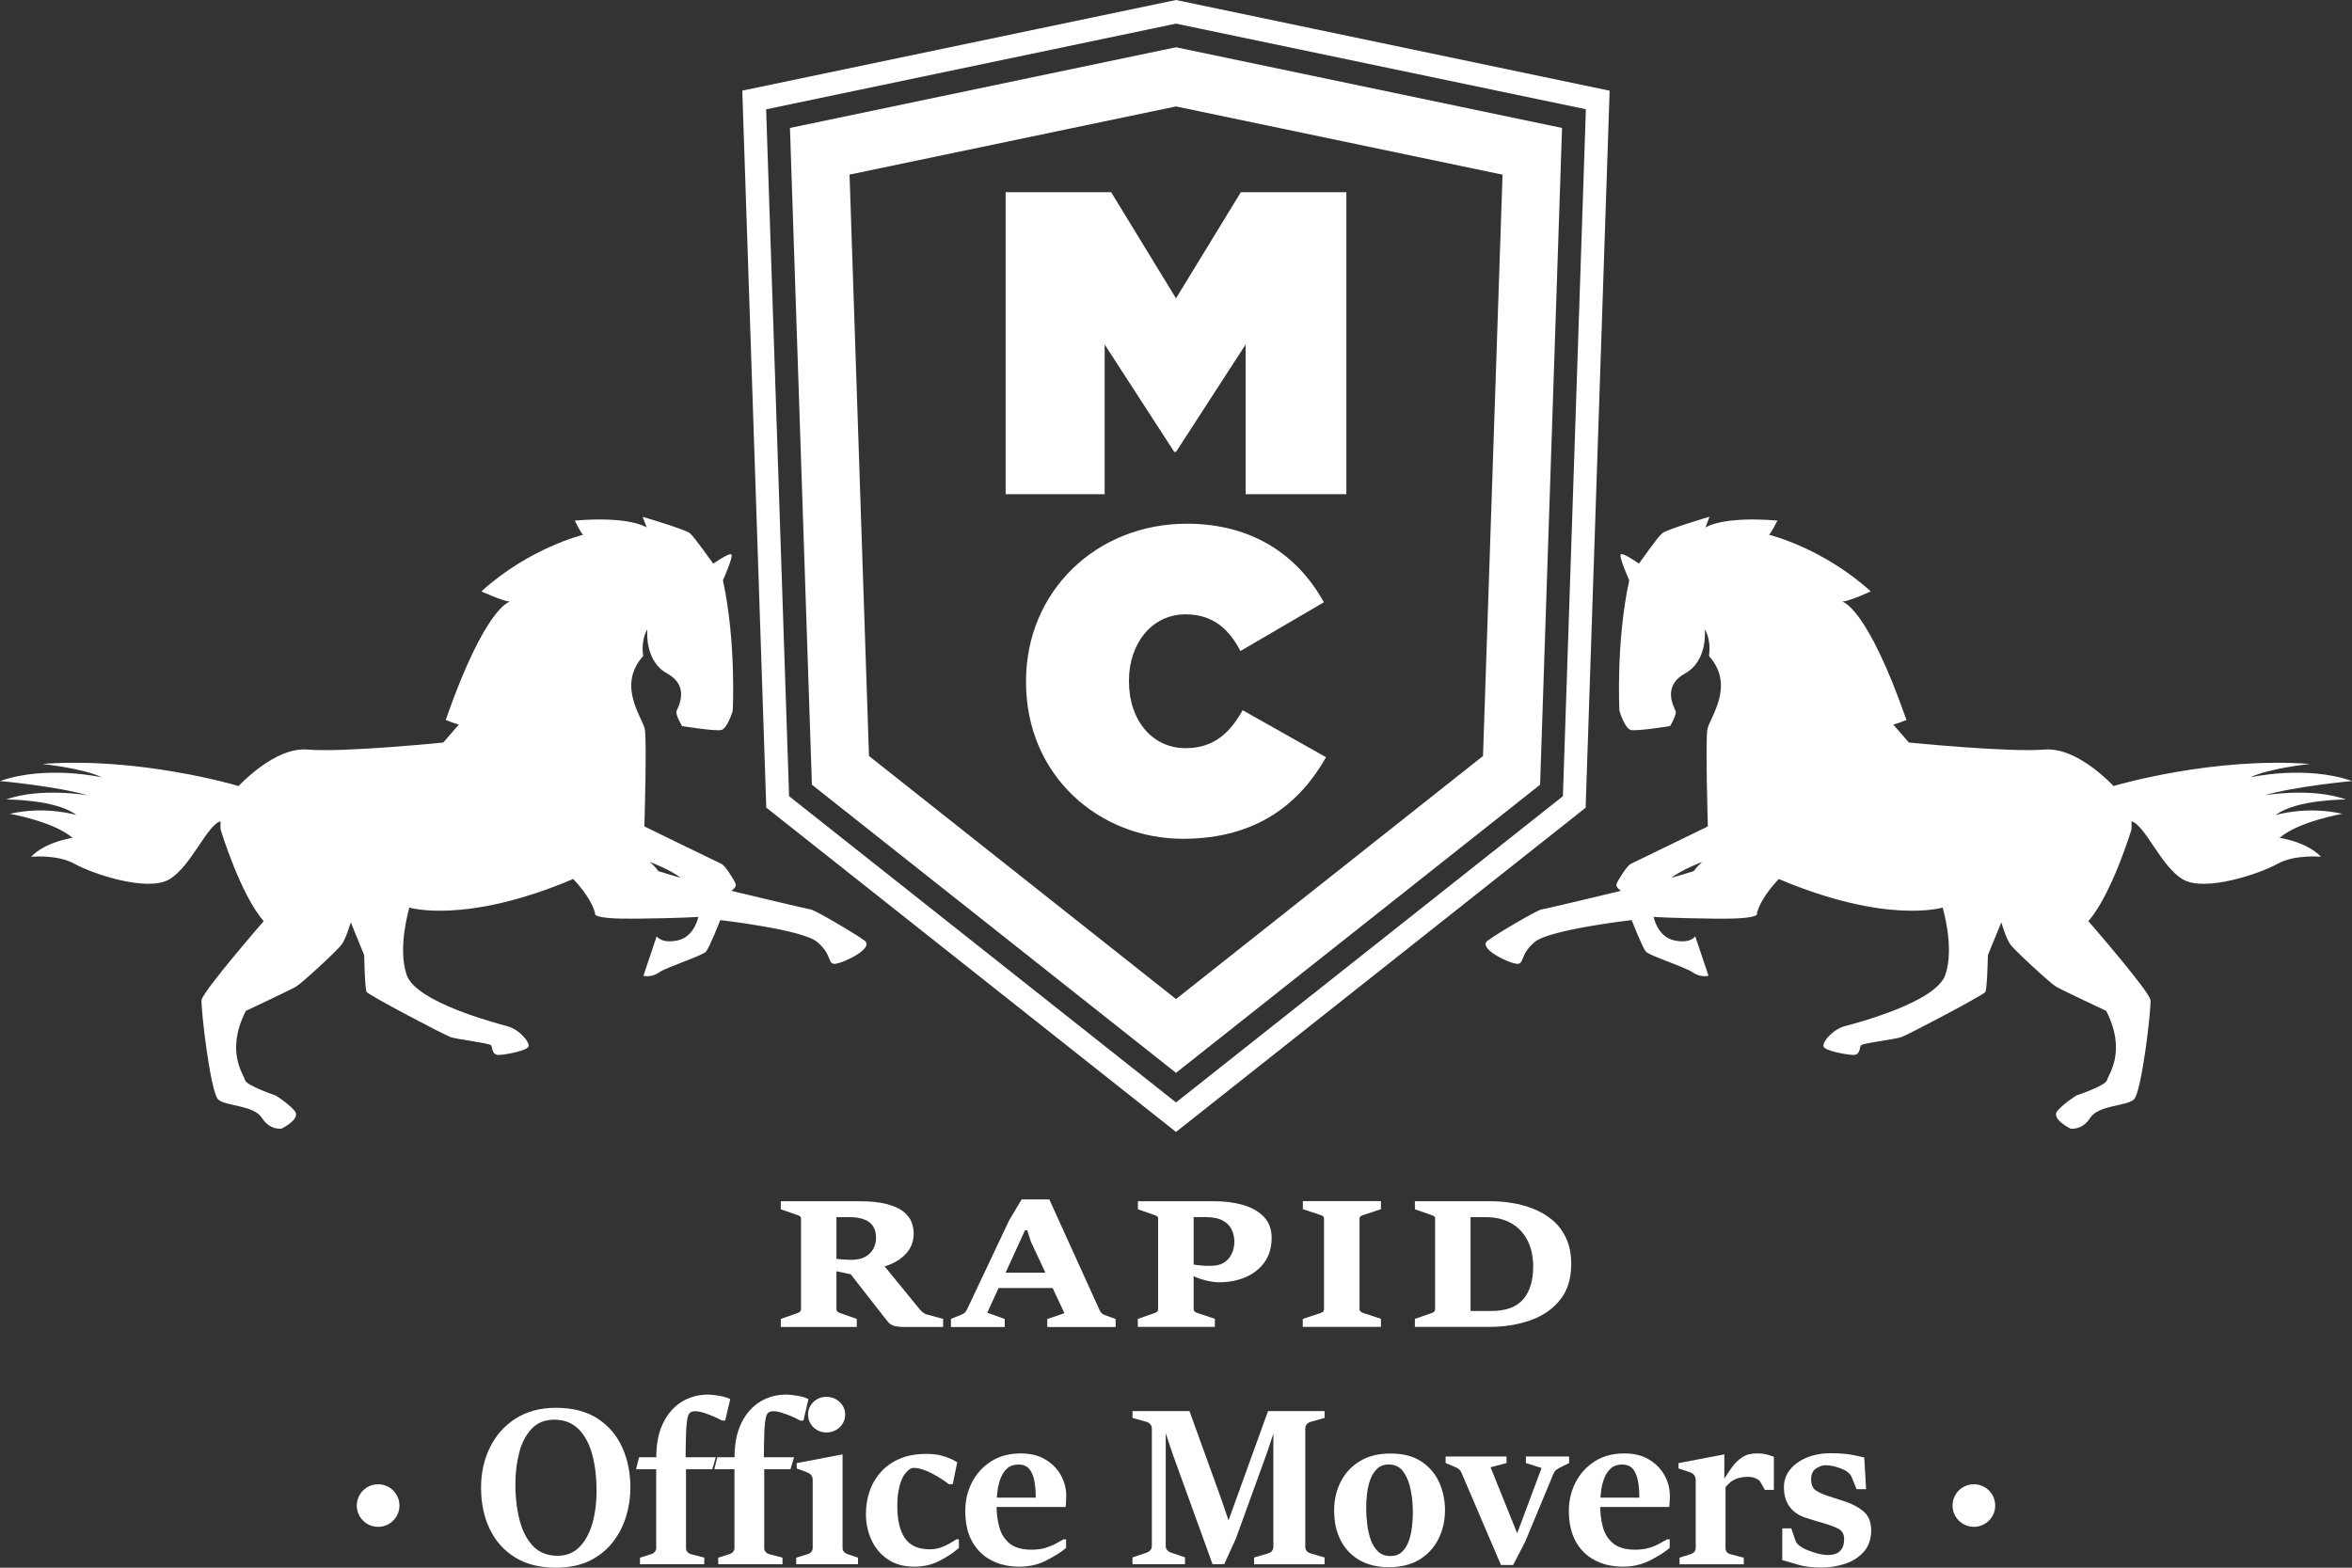
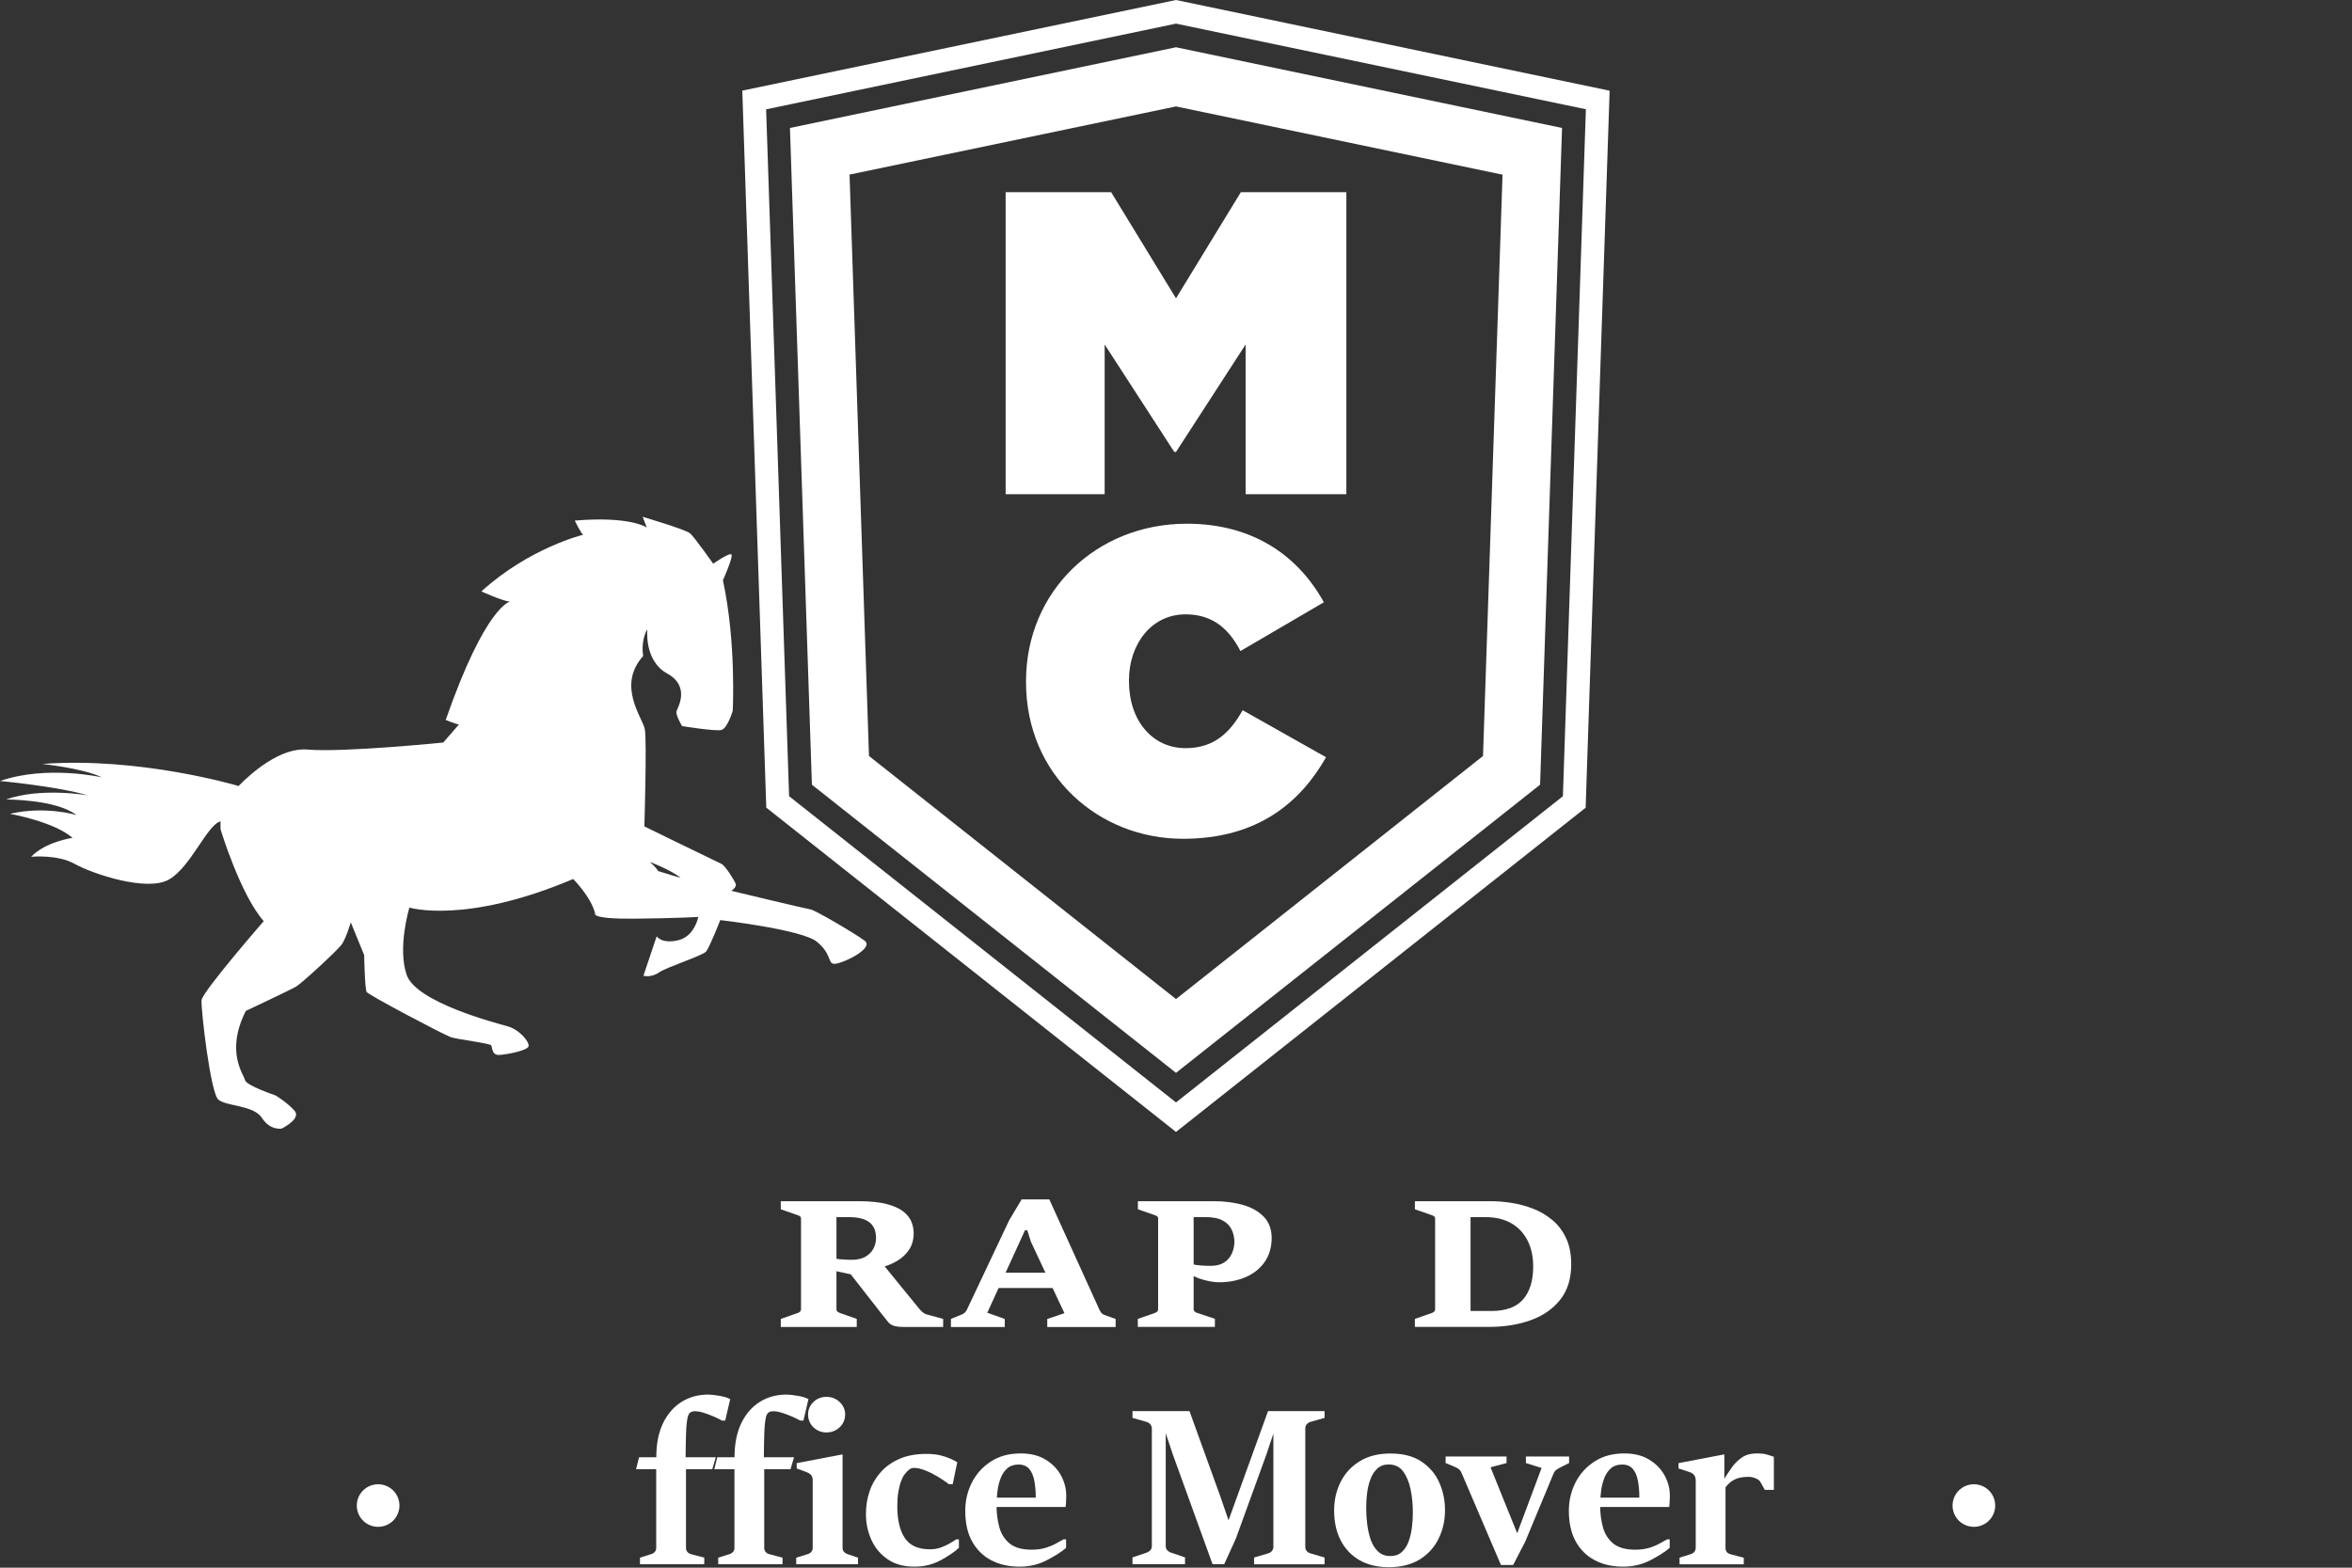
<svg xmlns="http://www.w3.org/2000/svg" width="300" height="200" viewBox="0 0 300 200" fill="none">
  <rect x="0" y="0" width="300" height="200" fill="#333333" stroke="none" />
  <g clip-path="url('#clip0_410_502')">
    <path d="M251.77 194.788C253.272 194.788 254.49 193.572 254.49 192.073C254.49 190.573 253.272 189.357 251.77 189.357C250.268 189.357 249.05 190.573 249.05 192.073C249.05 193.572 250.268 194.788 251.77 194.788Z" fill="white" />
    <path d="M48.23 194.788C49.732 194.788 50.95 193.572 50.95 192.073C50.95 190.573 49.732 189.357 48.23 189.357C46.728 189.357 45.51 190.573 45.51 192.073C45.51 193.572 46.728 194.788 48.23 194.788Z" fill="white" />
-     <path d="M70.88 200C68.84 200 67.12 199.561 65.7 198.692C64.28 197.813 63.21 196.615 62.47 195.078C61.73 193.54 61.36 191.773 61.36 189.786C61.36 187.899 61.74 186.182 62.5 184.644C63.26 183.107 64.35 181.879 65.77 180.97C67.19 180.062 68.91 179.603 70.9 179.603C73.07 179.603 74.85 180.072 76.26 181C77.67 181.929 78.71 183.167 79.39 184.704C80.07 186.242 80.41 187.939 80.41 189.796C80.41 191.024 80.23 192.242 79.86 193.45C79.5 194.658 78.93 195.757 78.16 196.745C77.39 197.734 76.41 198.522 75.2 199.121C74.01 199.7 72.56 200 70.88 200ZM71.11 198.482C72.23 198.482 73.15 198.113 73.89 197.384C74.62 196.655 75.17 195.657 75.54 194.419C75.9 193.171 76.09 191.773 76.09 190.226C76.09 188.438 75.9 186.861 75.52 185.493C75.14 184.125 74.55 183.047 73.75 182.278C72.95 181.5 71.93 181.12 70.68 181.12C69.5 181.12 68.54 181.509 67.81 182.278C67.08 183.057 66.55 184.065 66.23 185.313C65.9 186.561 65.74 187.899 65.74 189.327C65.74 191.074 65.93 192.642 66.3 194.029C66.67 195.417 67.26 196.505 68.05 197.304C68.83 198.083 69.86 198.482 71.11 198.482Z" fill="white" />
    <path d="M81.63 199.561V198.722L83.06 198.273C83.25 198.213 83.4 198.123 83.52 197.983C83.64 197.843 83.7 197.674 83.7 197.464V187.44H81.13L81.51 185.912H83.71C83.71 184.195 84 182.738 84.58 181.549C85.16 180.361 85.95 179.463 86.94 178.844C87.94 178.225 89.07 177.915 90.33 177.915C90.66 177.915 91.13 177.965 91.72 178.065C92.32 178.165 92.79 178.305 93.14 178.494L92.5 181.23H92.09C91.77 181.05 91.4 180.871 90.98 180.691C90.56 180.511 90.15 180.361 89.74 180.232C89.33 180.102 88.97 180.042 88.65 180.042C88.4 180.042 88.2 180.092 88.05 180.202C87.9 180.311 87.79 180.501 87.72 180.781C87.61 181.26 87.54 181.919 87.51 182.758C87.48 183.596 87.46 184.645 87.45 185.912H91.3L90.85 187.44H87.5V197.464C87.5 197.684 87.56 197.863 87.68 197.993C87.8 198.133 87.95 198.223 88.14 198.273L89.83 198.722V199.561H81.63ZM91.61 199.561V198.722L93.04 198.273C93.23 198.213 93.38 198.123 93.5 197.983C93.62 197.843 93.68 197.674 93.68 197.464V187.44H91.11L91.49 185.912H93.69C93.69 184.195 93.98 182.738 94.56 181.549C95.14 180.361 95.93 179.463 96.92 178.844C97.92 178.225 99.05 177.915 100.31 177.915C100.64 177.915 101.11 177.965 101.7 178.065C102.3 178.165 102.77 178.305 103.12 178.494L102.48 181.23H102.07C101.75 181.05 101.38 180.871 100.96 180.691C100.54 180.511 100.13 180.361 99.72 180.232C99.31 180.102 98.95 180.042 98.63 180.042C98.38 180.042 98.18 180.092 98.03 180.202C97.88 180.311 97.77 180.501 97.7 180.781C97.59 181.26 97.52 181.919 97.49 182.758C97.46 183.596 97.44 184.645 97.43 185.912H101.28L100.83 187.44H97.48V197.464C97.48 197.684 97.54 197.863 97.66 197.993C97.78 198.133 97.93 198.223 98.12 198.273L99.81 198.722V199.561H91.61ZM101.56 199.561V198.722L103.02 198.273C103.21 198.213 103.36 198.123 103.48 197.983C103.6 197.843 103.66 197.674 103.66 197.464V188.818C103.66 188.568 103.6 188.369 103.47 188.199C103.34 188.029 103.11 187.889 102.78 187.77L101.62 187.34V186.661L107.47 185.543V197.464C107.47 197.684 107.53 197.853 107.65 197.983C107.77 198.113 107.92 198.203 108.11 198.273L109.44 198.722V199.561H101.56ZM105.41 182.748C104.97 182.748 104.58 182.648 104.22 182.438C103.86 182.238 103.58 181.959 103.38 181.619C103.17 181.27 103.07 180.891 103.07 180.461C103.07 179.832 103.3 179.303 103.75 178.864C104.2 178.424 104.76 178.205 105.41 178.205C106.07 178.205 106.64 178.424 107.1 178.864C107.56 179.303 107.8 179.832 107.8 180.461C107.8 180.891 107.69 181.27 107.48 181.619C107.27 181.969 106.98 182.238 106.62 182.438C106.26 182.648 105.86 182.748 105.41 182.748Z" fill="white" />
    <path d="M121.98 196.386H122.31V197.474C121.7 198.023 120.91 198.562 119.92 199.081C118.94 199.611 117.83 199.87 116.61 199.87C115.28 199.87 114.15 199.561 113.23 198.932C112.31 198.303 111.62 197.484 111.15 196.456C110.68 195.427 110.45 194.319 110.45 193.121C110.45 192.123 110.61 191.164 110.92 190.246C111.23 189.327 111.71 188.518 112.35 187.799C112.99 187.081 113.79 186.521 114.76 186.102C115.73 185.683 116.86 185.483 118.17 185.483C118.84 185.483 119.43 185.543 119.93 185.663C120.43 185.783 120.86 185.932 121.22 186.092C121.58 186.262 121.87 186.402 122.1 186.541L121.52 189.347H121.04C120.59 189.008 120.1 188.678 119.57 188.359C119.03 188.039 118.51 187.779 117.99 187.58C117.47 187.38 117 187.27 116.57 187.27C116.35 187.27 116.15 187.34 115.97 187.48C115.79 187.62 115.57 187.839 115.34 188.149C115.2 188.339 115.06 188.618 114.92 188.998C114.78 189.377 114.67 189.826 114.58 190.355C114.49 190.885 114.45 191.484 114.45 192.152C114.45 193.9 114.77 195.258 115.41 196.216C116.05 197.174 117.12 197.654 118.61 197.654C119.12 197.654 119.59 197.574 120.01 197.424C120.43 197.274 120.81 197.095 121.15 196.895C121.46 196.715 121.75 196.535 121.98 196.386Z" fill="white" />
    <path d="M130.04 199.87C128.68 199.87 127.47 199.601 126.43 199.051C125.39 198.512 124.58 197.704 123.99 196.645C123.4 195.587 123.12 194.279 123.12 192.742C123.12 191.454 123.4 190.255 123.96 189.147C124.52 188.039 125.33 187.14 126.39 186.452C127.45 185.763 128.71 185.423 130.19 185.423C131.44 185.423 132.5 185.683 133.36 186.212C134.23 186.741 134.88 187.41 135.33 188.229C135.77 189.047 136 189.906 136 190.795C136 190.904 136 191.064 135.99 191.264C135.98 191.464 135.97 191.653 135.96 191.833C135.95 192.013 135.94 192.152 135.92 192.252H126.89L126.96 191.064H132.11C132.11 190.265 132.05 189.557 131.93 188.918C131.81 188.279 131.59 187.769 131.28 187.4C130.96 187.031 130.51 186.841 129.92 186.841C129.34 186.841 128.87 186.991 128.51 187.3C128.15 187.61 127.86 188.019 127.66 188.518C127.46 189.027 127.31 189.587 127.23 190.206C127.15 190.825 127.11 191.444 127.11 192.073C127.11 193.051 127.23 193.96 127.46 194.818C127.69 195.677 128.13 196.376 128.77 196.905C129.41 197.434 130.35 197.704 131.58 197.704C132.25 197.704 132.84 197.624 133.35 197.474C133.86 197.314 134.3 197.134 134.68 196.925C135.06 196.715 135.38 196.535 135.65 196.386H135.98V197.474C135.35 198.013 134.51 198.542 133.47 199.071C132.43 199.611 131.28 199.87 130.04 199.87Z" fill="white" />
    <path d="M144.45 199.561V198.692L146.25 198.083C146.44 198.013 146.6 197.913 146.73 197.764C146.86 197.614 146.92 197.444 146.92 197.244V182.248C146.92 182.029 146.85 181.849 146.72 181.699C146.59 181.55 146.43 181.45 146.25 181.4L144.45 180.891V180.022H151.72L155.71 191.064L156.7 193.96L161.74 180.022H168.95V180.891L167.15 181.4C166.95 181.46 166.79 181.56 166.67 181.709C166.55 181.859 166.49 182.039 166.49 182.248V197.334C166.49 197.554 166.55 197.734 166.67 197.873C166.79 198.013 166.95 198.113 167.15 198.173L168.95 198.702V199.571H159.96V198.702L161.76 198.173C161.96 198.113 162.12 198.013 162.24 197.863C162.36 197.714 162.42 197.544 162.42 197.334V182.897L161.55 185.503L157.63 196.306L156.15 199.551H154.66L149.58 185.513L148.69 182.847V197.234C148.69 197.454 148.75 197.624 148.87 197.764C148.99 197.893 149.15 198.003 149.35 198.073L151.15 198.682V199.551H144.45V199.561Z" fill="white" />
    <path d="M177.15 199.94C175.7 199.94 174.46 199.64 173.42 199.051C172.38 198.452 171.58 197.614 171.01 196.525C170.45 195.437 170.17 194.169 170.17 192.712C170.17 191.364 170.45 190.136 171.01 189.037C171.57 187.939 172.38 187.061 173.45 186.412C174.51 185.763 175.81 185.433 177.33 185.433C178.96 185.433 180.29 185.773 181.31 186.462C182.34 187.15 183.09 188.039 183.58 189.137C184.07 190.236 184.31 191.414 184.31 192.672C184.31 194 184.03 195.228 183.48 196.326C182.93 197.434 182.12 198.313 181.05 198.972C179.98 199.611 178.68 199.94 177.15 199.94ZM177.33 198.512C177.95 198.512 178.44 198.343 178.82 197.983C179.2 197.634 179.49 197.174 179.69 196.605C179.89 196.036 180.03 195.427 180.1 194.788C180.18 194.139 180.21 193.52 180.21 192.921C180.21 191.943 180.12 190.984 179.93 190.046C179.74 189.107 179.43 188.349 178.99 187.74C178.54 187.131 177.92 186.831 177.13 186.831C176.53 186.831 176.05 187.011 175.67 187.36C175.3 187.71 175 188.159 174.8 188.718C174.59 189.277 174.45 189.876 174.37 190.525C174.29 191.174 174.26 191.793 174.26 192.392C174.26 193.051 174.3 193.74 174.39 194.459C174.48 195.178 174.63 195.837 174.84 196.446C175.06 197.055 175.37 197.554 175.77 197.933C176.18 198.323 176.7 198.512 177.33 198.512Z" fill="white" />
    <path d="M191.45 199.66L186.44 187.949C186.35 187.73 186.23 187.57 186.11 187.45C185.98 187.34 185.73 187.2 185.36 187.051L184.39 186.651V185.813H192.16V186.651L190.12 187.19L192.8 193.83L193.52 195.607L196.63 187.28L194.63 186.651V185.813H200.14V186.651L199.17 187.131C198.9 187.26 198.68 187.39 198.52 187.51C198.36 187.63 198.23 187.799 198.14 188.029L194.55 196.665L193 199.66H191.45Z" fill="white" />
    <path d="M207.03 199.87C205.67 199.87 204.46 199.601 203.42 199.051C202.38 198.512 201.57 197.704 200.98 196.645C200.4 195.577 200.11 194.279 200.11 192.742C200.11 191.454 200.39 190.255 200.95 189.147C201.51 188.039 202.32 187.14 203.38 186.452C204.44 185.763 205.7 185.423 207.18 185.423C208.43 185.423 209.49 185.683 210.35 186.212C211.22 186.741 211.87 187.41 212.32 188.229C212.77 189.047 212.99 189.906 212.99 190.795C212.99 190.904 212.99 191.064 212.98 191.264C212.97 191.464 212.96 191.653 212.95 191.833C212.94 192.013 212.93 192.152 212.91 192.252H203.88L203.95 191.064H209.1C209.1 190.265 209.04 189.557 208.92 188.918C208.8 188.279 208.58 187.769 208.27 187.4C207.96 187.031 207.5 186.841 206.91 186.841C206.33 186.841 205.86 186.991 205.5 187.3C205.14 187.61 204.85 188.019 204.65 188.518C204.45 189.027 204.3 189.587 204.22 190.206C204.14 190.825 204.1 191.444 204.1 192.073C204.1 193.051 204.22 193.96 204.45 194.818C204.68 195.677 205.12 196.376 205.76 196.905C206.4 197.434 207.34 197.704 208.57 197.704C209.24 197.704 209.83 197.624 210.34 197.474C210.85 197.324 211.29 197.134 211.67 196.925C212.05 196.715 212.37 196.535 212.64 196.386H212.97V197.474C212.34 198.013 211.5 198.542 210.46 199.071C209.42 199.601 208.28 199.87 207.03 199.87Z" fill="white" />
    <path d="M214.23 199.561V198.722L215.66 198.273C215.84 198.213 215.99 198.123 216.11 197.983C216.23 197.843 216.29 197.674 216.29 197.464V188.848C216.29 188.598 216.23 188.388 216.1 188.199C215.97 188.019 215.74 187.869 215.41 187.769L214.1 187.34V186.661L219.94 185.543V188.648C220.23 188.179 220.56 187.69 220.91 187.19C221.27 186.691 221.69 186.272 222.2 185.932C222.7 185.593 223.31 185.423 224.03 185.423C224.58 185.423 225.01 185.463 225.32 185.553C225.63 185.643 225.94 185.733 226.26 185.853V190.076H225.11L224.51 189.017C224.41 188.858 224.21 188.718 223.91 188.588C223.6 188.468 223.31 188.408 223.02 188.408C222.65 188.408 222.3 188.438 221.97 188.508C221.64 188.578 221.32 188.698 221.01 188.888C220.7 189.067 220.4 189.357 220.09 189.736V197.474C220.09 197.903 220.3 198.173 220.73 198.283L222.42 198.732V199.571H214.23V199.561Z" fill="white" />
-     <path d="M227.33 199.031V194.988H228.48L229.02 196.565C229.1 196.795 229.24 196.985 229.47 197.154C229.69 197.324 229.89 197.454 230.07 197.544C230.39 197.714 230.86 197.893 231.48 198.093C232.09 198.283 232.65 198.383 233.16 198.383C233.56 198.383 233.91 198.323 234.22 198.193C234.53 198.063 234.77 197.853 234.95 197.554C235.13 197.254 235.22 196.855 235.22 196.346C235.22 195.707 234.95 195.248 234.4 194.988C233.85 194.728 233.27 194.509 232.65 194.339C232.18 194.209 231.77 194.089 231.43 193.98C231.09 193.88 230.74 193.77 230.38 193.65C229.49 193.381 228.79 192.911 228.29 192.252C227.79 191.593 227.54 190.755 227.54 189.726C227.54 188.878 227.8 188.129 228.34 187.47C228.87 186.821 229.59 186.312 230.49 185.942C231.39 185.573 232.4 185.393 233.51 185.393C234.3 185.393 234.98 185.433 235.57 185.503C236.16 185.573 236.9 185.723 237.79 185.942L238.02 189.986H236.81L236.19 188.458C236.11 188.259 235.99 188.079 235.82 187.929C235.65 187.77 235.46 187.64 235.27 187.54C234.95 187.38 234.56 187.24 234.12 187.111C233.67 186.991 233.23 186.931 232.8 186.931C232.46 186.931 232.08 187.071 231.65 187.34C231.22 187.61 231.01 188.079 231.01 188.748C231.01 189.437 231.23 189.916 231.66 190.176C232.09 190.435 232.55 190.655 233.04 190.815C233.45 190.934 233.83 191.064 234.2 191.184C234.56 191.304 234.87 191.404 235.12 191.484C236.15 191.803 237 192.242 237.67 192.801C238.34 193.361 238.67 194.169 238.67 195.238C238.67 196.336 238.37 197.234 237.76 197.933C237.15 198.632 236.37 199.151 235.4 199.481C234.43 199.81 233.41 199.98 232.32 199.98C231.17 199.98 230.22 199.87 229.47 199.65C228.68 199.431 227.98 199.221 227.33 199.031Z" fill="white" />
    <path d="M99.59 169.289V168.261L101.71 167.522C101.84 167.482 101.95 167.422 102.04 167.342C102.13 167.262 102.17 167.152 102.17 166.993V155.491C102.17 155.341 102.13 155.232 102.04 155.172C101.95 155.112 101.84 155.052 101.71 155.012L99.59 154.273V153.245H109.5C110.96 153.245 112.15 153.365 113.08 153.604C114 153.844 114.71 154.163 115.21 154.553C115.71 154.952 116.06 155.391 116.25 155.861C116.44 156.34 116.54 156.829 116.54 157.318C116.54 158.127 116.35 158.816 115.98 159.395C115.6 159.974 115.11 160.443 114.51 160.813C113.9 161.182 113.26 161.462 112.57 161.641L109.04 162.68L106.5 162.141L106.64 160.583C106.67 160.593 106.81 160.613 107.07 160.643C107.33 160.673 107.62 160.693 107.92 160.703C108.23 160.713 108.46 160.723 108.61 160.723C109.34 160.723 109.93 160.593 110.39 160.323C110.85 160.054 111.19 159.714 111.41 159.285C111.63 158.856 111.74 158.416 111.74 157.957C111.74 157.029 111.45 156.35 110.87 155.92C110.29 155.491 109.45 155.281 108.34 155.281H106.69V166.993C106.69 167.152 106.74 167.262 106.83 167.342C106.92 167.412 107.04 167.472 107.18 167.522L109.28 168.261V169.289H99.59ZM120.29 169.289H115.3C114.69 169.289 114.24 169.229 113.95 169.119C113.65 169.01 113.42 168.84 113.24 168.61C113.06 168.381 112.83 168.091 112.55 167.742L108.4 162.43L112.75 161.452L117.28 167.003C117.38 167.123 117.52 167.262 117.68 167.402C117.84 167.542 118.02 167.642 118.21 167.692L120.3 168.261V169.289H120.29Z" fill="white" />
    <path d="M121.29 169.289V168.261L122.69 167.692C122.99 167.562 123.2 167.362 123.33 167.083L128.72 155.681L130.31 153.015H133.84L140.26 167.153C140.32 167.272 140.4 167.392 140.49 167.502C140.58 167.612 140.7 167.692 140.84 167.742L142.3 168.271V169.299H133.58V168.271L135.77 167.532L131.5 158.436L131.03 156.949H130.74L125.93 167.472L128.16 168.271V169.299H121.29V169.289ZM127.16 164.317L128.1 162.36H133.5L134.4 164.317H127.16Z" fill="white" />
    <path d="M145.13 169.289V168.261L147.25 167.522C147.4 167.462 147.52 167.402 147.6 167.332C147.68 167.262 147.72 167.152 147.72 166.993V155.491C147.72 155.341 147.68 155.232 147.59 155.172C147.5 155.112 147.39 155.052 147.26 155.012L145.14 154.273V153.245H154.83C156.2 153.245 157.44 153.404 158.55 153.724C159.66 154.043 160.55 154.553 161.21 155.242C161.87 155.93 162.2 156.829 162.2 157.937C162.2 159.105 161.91 160.114 161.34 160.952C160.77 161.791 159.97 162.45 158.96 162.899C157.95 163.349 156.79 163.588 155.48 163.588C155.01 163.588 154.43 163.508 153.75 163.339C153.07 163.169 152.52 162.959 152.11 162.72V161.282C152.35 161.352 152.69 161.412 153.14 161.442C153.58 161.482 154 161.492 154.38 161.492C155.04 161.492 155.57 161.382 155.97 161.162C156.37 160.942 156.68 160.663 156.89 160.333C157.1 160.004 157.25 159.664 157.33 159.335C157.41 158.996 157.45 158.716 157.45 158.486C157.45 157.927 157.34 157.398 157.12 156.909C156.9 156.42 156.52 156.02 155.98 155.721C155.44 155.421 154.69 155.272 153.72 155.272H152.25V166.983C152.25 167.143 152.3 167.262 152.4 167.332C152.5 167.412 152.61 167.472 152.74 167.512L154.96 168.251V169.279H145.13V169.289Z" fill="white" />
-     <path d="M166.17 169.289V168.261L168.41 167.522C168.56 167.472 168.68 167.412 168.76 167.342C168.84 167.272 168.88 167.152 168.88 166.993V155.491C168.88 155.341 168.84 155.232 168.75 155.162C168.66 155.092 168.55 155.042 168.42 155.002L166.18 154.263V153.235H176.14V154.263L173.9 155.002C173.76 155.042 173.65 155.102 173.55 155.162C173.45 155.222 173.41 155.331 173.41 155.481V166.983C173.41 167.142 173.46 167.262 173.55 167.332C173.64 167.412 173.76 167.472 173.9 167.512L176.14 168.251V169.279H166.17V169.289Z" fill="white" />
    <path d="M180.47 169.289V168.261L182.59 167.522C182.72 167.482 182.83 167.422 182.92 167.342C183.01 167.262 183.05 167.152 183.05 166.993V155.491C183.05 155.341 183.01 155.232 182.92 155.172C182.83 155.112 182.72 155.052 182.59 155.012L180.47 154.273V153.245H190.15C190.99 153.245 191.88 153.315 192.82 153.464C193.76 153.614 194.68 153.864 195.58 154.213C196.48 154.563 197.29 155.052 198.02 155.661C198.75 156.27 199.33 157.039 199.76 157.967C200.2 158.896 200.41 160.004 200.41 161.292C200.41 163.119 199.95 164.617 199.02 165.795C198.09 166.973 196.84 167.851 195.26 168.42C193.68 168.99 191.92 169.279 189.96 169.279H180.47V169.289ZM187.57 155.281V167.252H190.2C192.07 167.252 193.43 166.753 194.28 165.765C195.13 164.776 195.56 163.379 195.56 161.591C195.56 160.283 195.31 159.155 194.82 158.217C194.33 157.278 193.63 156.549 192.73 156.04C191.83 155.531 190.75 155.281 189.51 155.281H187.57Z" fill="white" />
    <path d="M83.96 111.132C83.96 111.132 83.65 110.613 82.91 109.984C82.82 109.914 85.61 111.002 86.82 111.991C86.82 111.991 84.92 111.442 83.96 111.132ZM110.27 119.998C108.89 118.98 103.9 116.084 103.41 116.024C102.92 115.964 93.28 113.648 93.28 113.648C93.28 113.648 94.01 113.189 93.83 112.74C93.65 112.29 92.51 110.423 92.01 110.204C91.51 109.984 82.19 105.431 82.19 105.431C82.19 105.431 82.52 94.529 82.25 93.051C81.99 91.573 78.62 87.5 82.04 83.686C82.04 83.686 81.67 81.869 82.57 80.261C82.57 80.261 82.12 84.285 85.1 85.922C88.08 87.57 86.45 90.266 86.29 90.725C86.13 91.184 87 92.632 87 92.632C87 92.632 91.21 93.311 92 93.131C92.79 92.951 93.46 90.685 93.46 90.685C93.46 90.685 93.93 81.979 92.21 74.031C92.21 74.031 93.54 71.056 93.3 70.747C93.07 70.437 90.97 71.915 90.97 71.915C90.97 71.915 88.6 68.55 88.02 68.041C87.43 67.542 81.97 65.934 81.97 65.934L82.5 67.302C82.5 67.302 80.44 65.815 73.31 66.414C73.31 66.414 74.16 68.151 74.39 68.221C74.39 68.221 67.56 69.858 61.4 75.449C61.4 75.449 64.01 76.647 65.03 76.757C65.03 76.757 61.91 77.336 56.85 91.853C56.85 91.853 58.11 92.362 58.53 92.432L56.54 94.728C56.54 94.728 43.82 96.016 39.2 95.627C35.77 95.337 32.09 98.582 30.42 100.279L30.19 100.21C30.19 100.21 17.72 96.525 5.39 97.464C5.39 97.464 10.64 98.013 12.99 99.171C12.99 99.171 5.99 97.564 0 99.641C0 99.641 7.16 100.289 11.21 101.468C11.21 101.468 5.24 100.409 0.76 101.997C0.76 101.997 7.14 101.957 9.76 103.984C9.76 103.984 5.84 102.766 1.26 103.824C1.26 103.824 6.87 104.812 9.25 106.889C9.25 106.889 5.8 107.378 3.97 109.305C3.97 109.305 7.3 108.966 9.53 110.214C11.76 111.462 18.79 113.848 21.6 112.18C24.37 110.543 26.44 105.202 28.13 104.782C28.12 105.102 28.12 105.451 28.14 105.831C28.14 105.831 30.67 114.177 33.64 117.512C33.64 117.512 25.8 126.537 25.71 127.596C25.61 128.664 26.84 139.427 27.85 140.285C28.87 141.154 32.35 140.974 33.41 142.622C34.47 144.269 35.93 143.98 35.93 143.98C35.93 143.98 38.48 142.732 37.57 141.703C36.67 140.675 35.16 139.756 35.16 139.756C35.16 139.756 31.4 138.498 31.25 137.789C31.1 137.081 28.71 134.165 31.36 128.964C31.36 128.964 37.04 126.298 37.78 125.859C38.52 125.419 42.96 121.326 43.56 120.527C44.15 119.728 44.74 117.662 44.74 117.662L46.45 121.845C46.45 121.845 46.53 126.168 46.77 126.557C47.01 126.947 56.64 132.029 57.5 132.318C58.36 132.608 62.47 133.087 62.65 133.367C62.83 133.646 62.7 134.654 63.72 134.585C64.73 134.515 67.21 134.035 67.41 133.506C67.6 132.967 66.28 131.36 64.74 130.93C63.21 130.501 53.08 127.875 51.87 124.371C50.67 120.867 52.22 115.785 52.22 115.785C52.22 115.785 59.32 117.981 73.11 112.141C73.11 112.141 75.39 114.417 75.91 116.543C75.91 116.543 75.29 117.262 81.01 117.202C86.74 117.143 89.07 116.973 89.07 116.973C89.07 116.973 88.61 119.469 86.49 119.958C84.37 120.447 83.76 119.449 83.76 119.449L82.07 124.481C82.07 124.481 83.04 124.77 84.04 124.071C85.04 123.373 89.62 121.925 90.06 121.396C90.51 120.867 91.87 117.382 91.87 117.382C91.87 117.382 102.33 118.58 104.21 120.158C106.1 121.725 105.56 122.873 106.37 122.963C107.18 123.063 111.64 121.016 110.27 119.998Z" fill="white" />
-     <path d="M213.18 111.991C214.4 111.002 217.18 109.914 217.1 109.984C216.36 110.613 216.05 111.132 216.05 111.132C215.07 111.442 213.18 111.991 213.18 111.991ZM193.62 122.963C194.43 122.873 193.89 121.725 195.78 120.158C197.66 118.59 208.12 117.382 208.12 117.382C208.12 117.382 209.48 120.867 209.93 121.396C210.37 121.925 214.95 123.373 215.95 124.072C216.95 124.77 217.92 124.481 217.92 124.481L216.23 119.449C216.23 119.449 215.61 120.447 213.5 119.958C211.38 119.469 210.92 116.973 210.92 116.973C210.92 116.973 213.26 117.143 218.98 117.203C224.71 117.262 224.09 116.544 224.09 116.544C224.61 114.417 226.89 112.141 226.89 112.141C240.68 117.981 247.78 115.785 247.78 115.785C247.78 115.785 249.34 120.867 248.13 124.371C246.93 127.875 236.8 130.511 235.26 130.931C233.73 131.36 232.4 132.967 232.59 133.506C232.78 134.046 235.27 134.515 236.28 134.585C237.3 134.665 237.17 133.646 237.35 133.367C237.53 133.087 241.64 132.608 242.5 132.318C243.36 132.029 252.99 126.947 253.23 126.558C253.47 126.168 253.56 121.845 253.56 121.845L255.27 117.662C255.27 117.662 255.85 119.718 256.45 120.527C257.05 121.326 261.5 125.419 262.23 125.859C262.96 126.298 268.65 128.964 268.65 128.964C271.3 134.165 268.91 137.081 268.76 137.79C268.61 138.498 264.85 139.756 264.85 139.756C264.85 139.756 263.34 140.675 262.44 141.703C261.54 142.732 264.08 143.98 264.08 143.98C264.08 143.98 265.54 144.269 266.6 142.622C267.66 140.974 271.14 141.144 272.16 140.286C273.18 139.417 274.4 128.654 274.3 127.596C274.21 126.528 266.37 117.512 266.37 117.512C269.33 114.177 271.87 105.831 271.87 105.831C271.89 105.451 271.89 105.102 271.88 104.782C273.58 105.212 275.64 110.543 278.41 112.181C281.23 113.848 288.25 111.462 290.48 110.214C292.71 108.966 296.04 109.305 296.04 109.305C294.22 107.378 290.77 106.889 290.77 106.889C293.14 104.812 298.76 103.824 298.76 103.824C294.17 102.776 290.26 103.984 290.26 103.984C292.88 101.967 299.25 101.997 299.25 101.997C294.77 100.409 288.81 101.468 288.81 101.468C292.87 100.29 300.02 99.641 300.02 99.641C294.03 97.564 287.03 99.171 287.03 99.171C289.38 98.013 294.63 97.464 294.63 97.464C282.29 96.526 269.83 100.21 269.83 100.21L269.6 100.28C267.93 98.582 264.25 95.347 260.82 95.627C256.19 96.006 243.48 94.728 243.48 94.728L241.49 92.432C241.91 92.362 243.17 91.853 243.17 91.853C238.11 77.336 234.99 76.757 234.99 76.757C236.02 76.657 238.62 75.449 238.62 75.449C232.45 69.858 225.63 68.221 225.63 68.221C225.85 68.151 226.71 66.414 226.71 66.414C219.58 65.815 217.52 67.302 217.52 67.302L218.05 65.925C218.05 65.925 212.6 67.522 212.01 68.031C211.42 68.53 209.05 71.905 209.05 71.905C209.05 71.905 206.95 70.417 206.72 70.737C206.48 71.056 207.81 74.022 207.81 74.022C206.09 81.969 206.56 90.685 206.56 90.685C206.56 90.685 207.23 92.951 208.02 93.131C208.81 93.311 213.02 92.632 213.02 92.632C213.02 92.632 213.89 91.174 213.73 90.725C213.56 90.266 211.93 87.57 214.92 85.923C217.9 84.275 217.45 80.262 217.45 80.262C218.35 81.869 217.98 83.686 217.98 83.686C221.4 87.5 218.04 91.573 217.78 93.051C217.51 94.529 217.84 105.431 217.84 105.431C217.84 105.431 208.52 109.974 208.02 110.204C207.53 110.423 206.38 112.29 206.2 112.74C206.02 113.189 206.75 113.648 206.75 113.648C206.75 113.648 197.11 115.974 196.62 116.024C196.13 116.074 191.14 118.98 189.76 119.998C188.36 121.016 192.82 123.063 193.62 122.963Z" fill="white" />
    <path d="M199.35 101.577L150 140.645L100.65 101.577L97.72 13.948L150 3.015L202.28 13.938L199.35 101.577ZM150 0L94.68 11.562L97.74 103.035L150 144.409L202.25 103.045L205.31 11.572L150 0Z" fill="white" />
    <path d="M128.27 24.521H141.73L150 38.059L158.27 24.521H171.73V63.049H158.88V43.95L150 57.658H149.78L140.9 43.95V63.049H128.27V24.521Z" fill="white" />
    <path d="M130.87 87.021V86.911C130.87 75.409 139.86 66.813 151.38 66.813C159.87 66.813 165.61 70.947 168.86 76.837L158.22 83.057C156.79 80.302 154.74 78.375 151.22 78.375C146.86 78.375 144 82.178 144 86.801V86.911C144 91.923 146.98 95.447 151.22 95.447C154.86 95.447 156.9 93.46 158.5 90.605L169.14 96.605C165.89 102.326 160.48 107.009 150.89 107.009C140.19 107.009 130.87 98.972 130.87 87.021Z" fill="white" />
    <path d="M189.16 96.446L150 127.456L110.84 96.446L108.36 22.274L150 13.578L191.65 22.284L189.16 96.446ZM150 6.03L100.76 16.324L103.56 100.11L150 136.871L196.44 100.11L199.24 16.324L150 6.03Z" fill="white" />
  </g>
  <defs>
    <clipPath id="clip0_410_502">
      <rect width="300" height="200" fill="white" />
    </clipPath>
  </defs>
</svg>